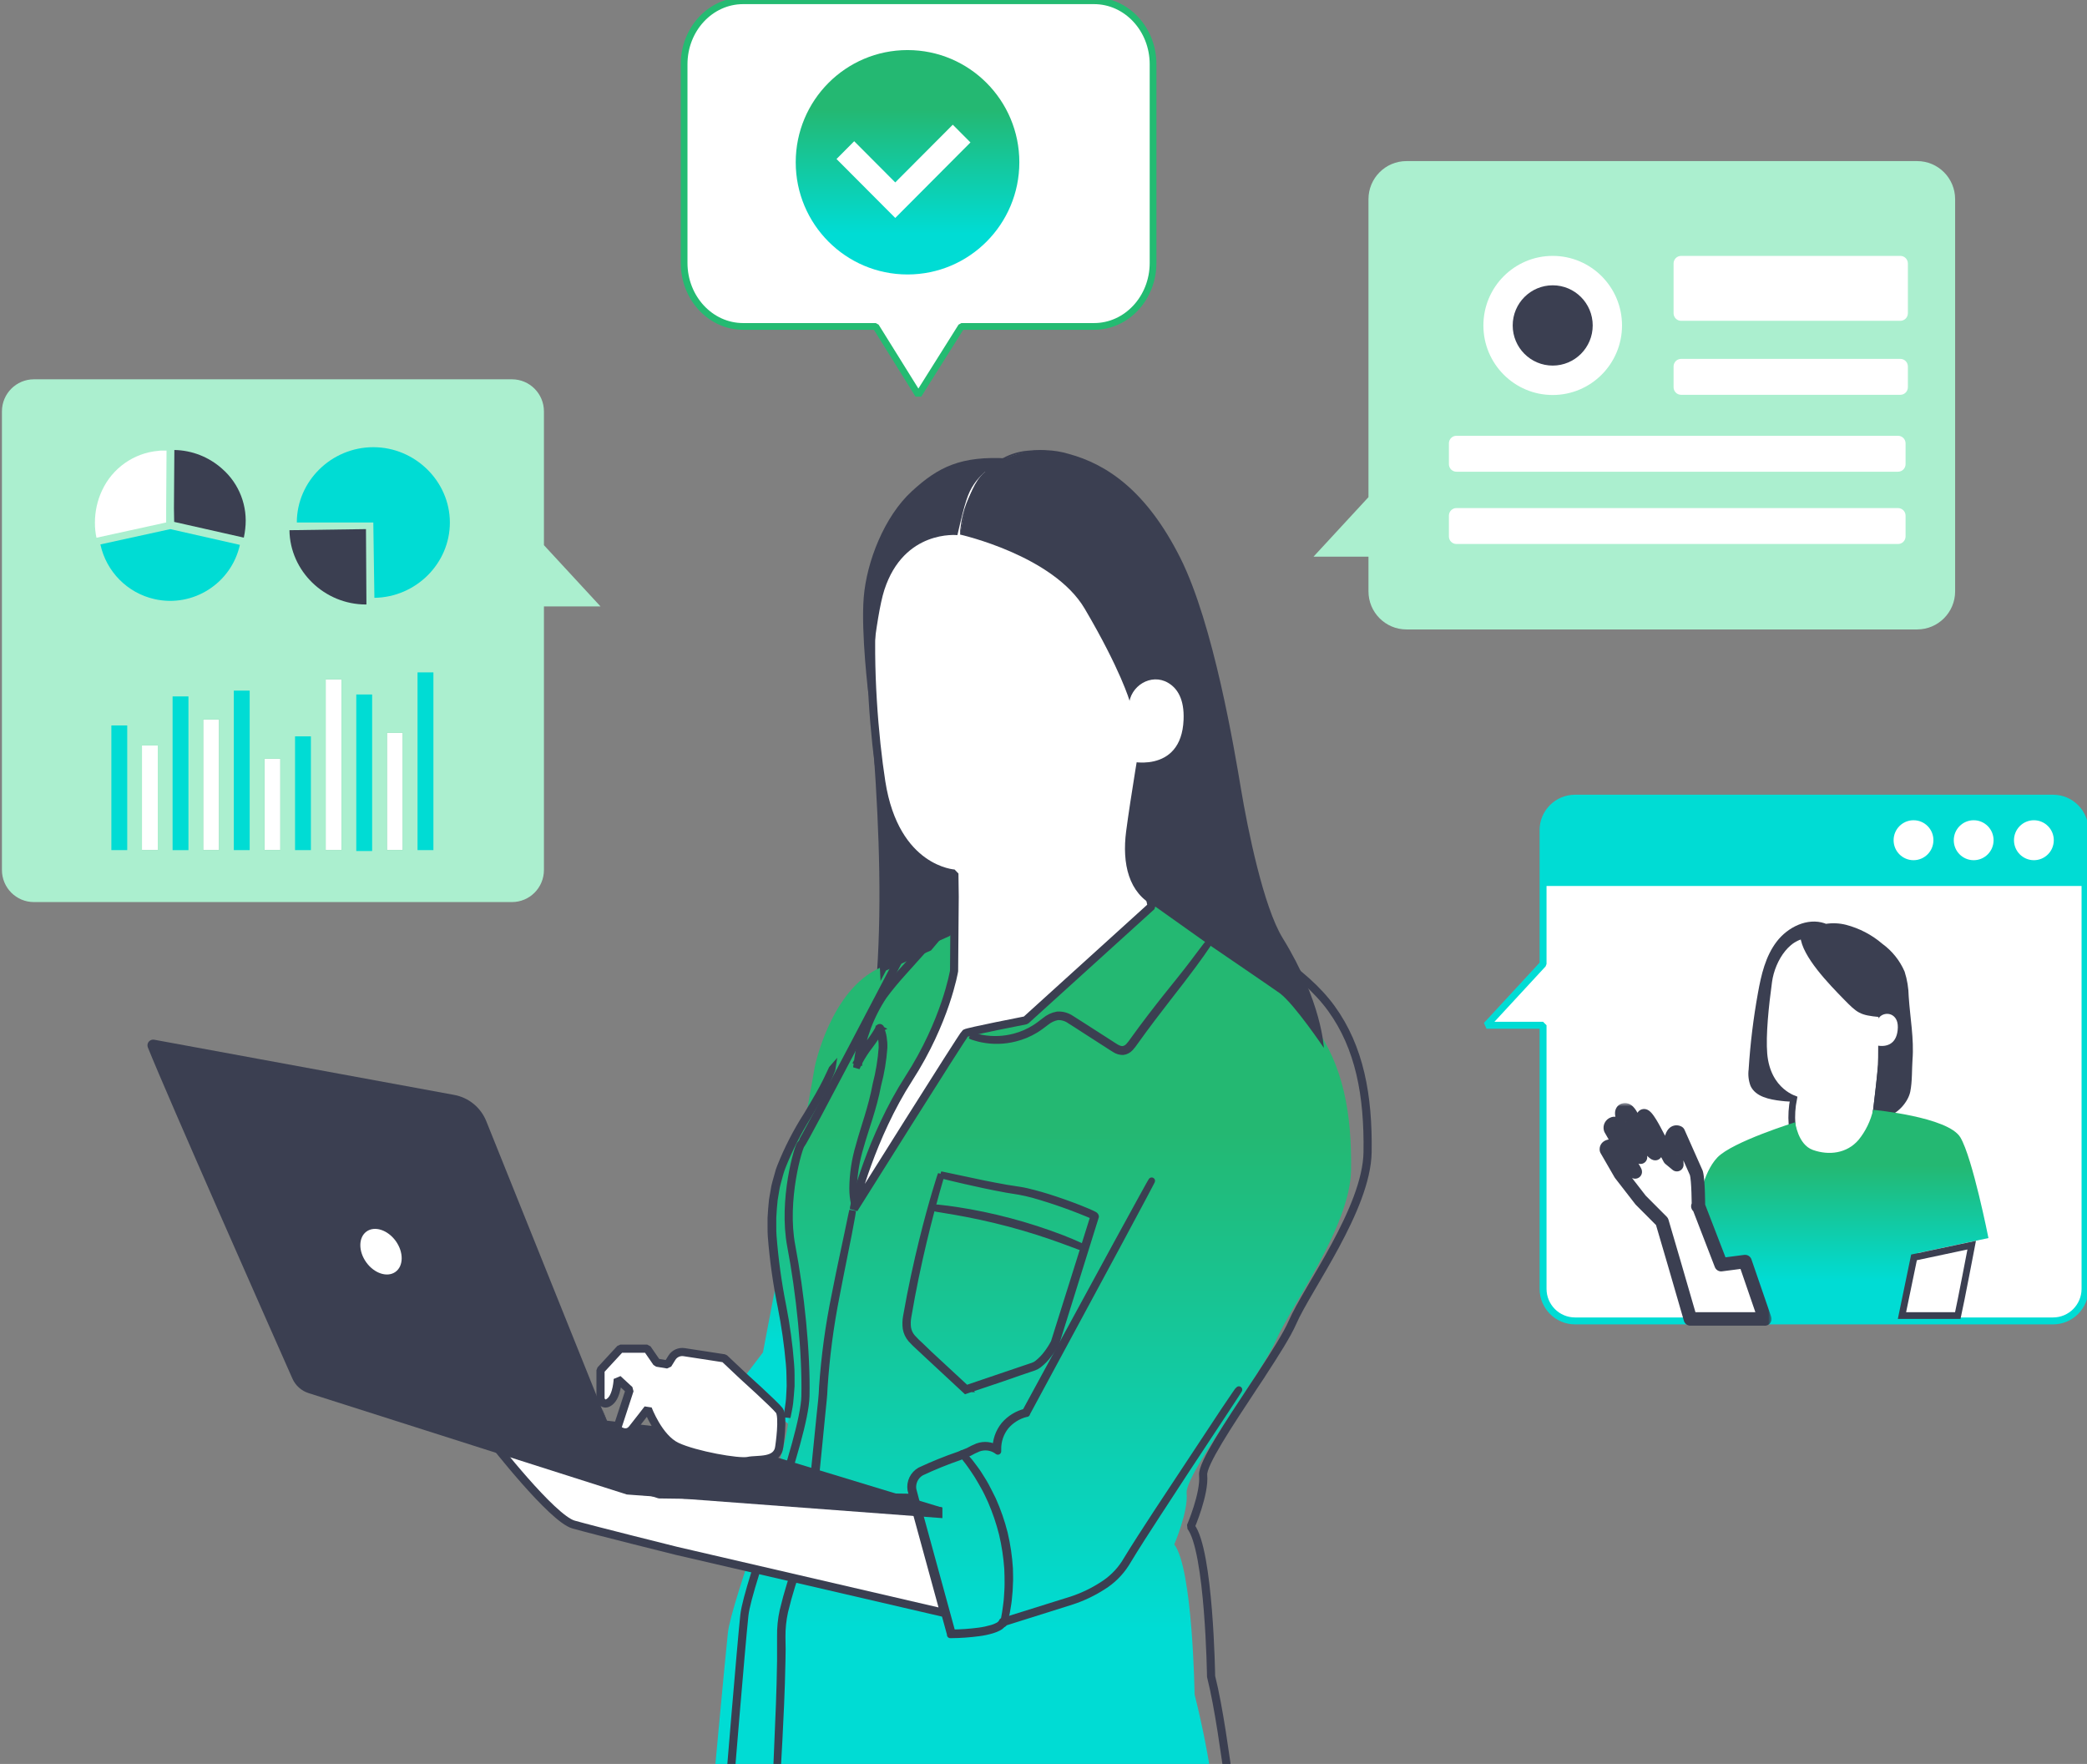
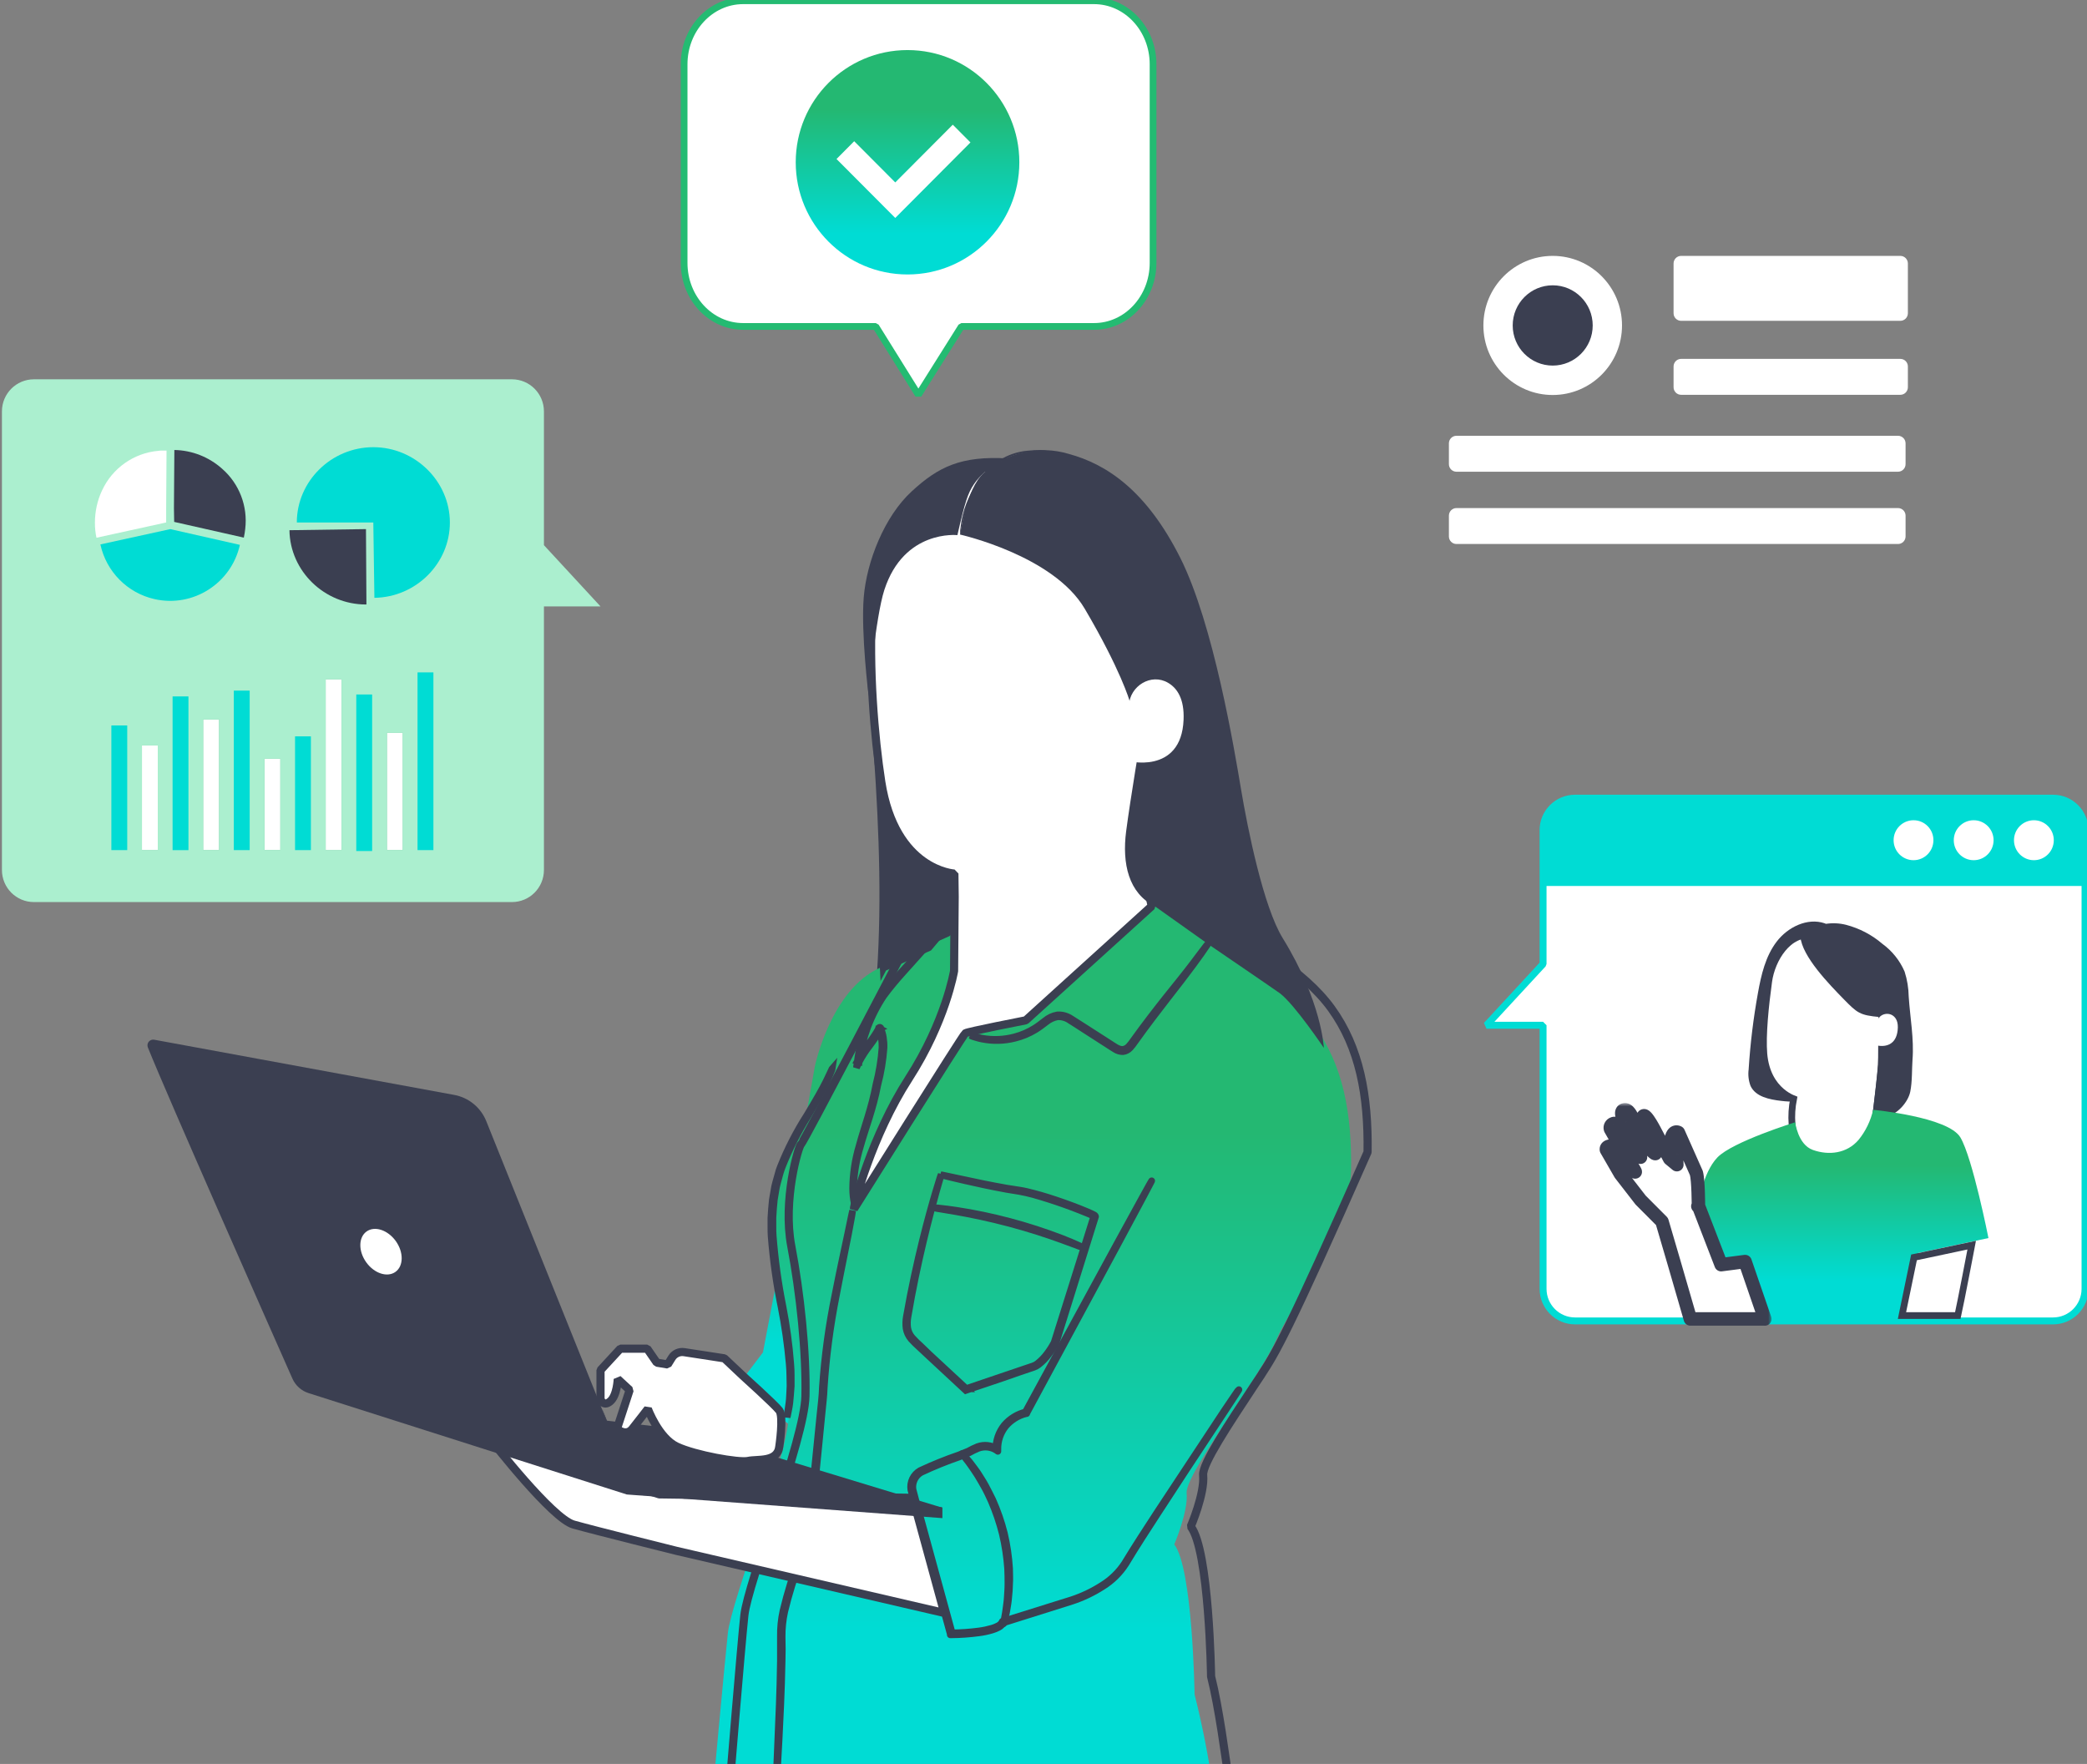
<svg xmlns="http://www.w3.org/2000/svg" width="310" height="262" viewBox="0 0 310 262" fill="none">
  <rect x="0" y="0" width="310" height="262" fill="#808080" stroke="none" />
  <g clip-path="url(#clip0_2001_28863)">
-     <path d="M195.108 82.682L203.271 73.843V29.586C203.271 26.461 205.796 23.927 208.91 23.927H284.773C287.887 23.927 290.412 26.461 290.412 29.586V87.834C290.412 90.958 287.887 93.492 284.773 93.492H208.91C205.796 93.492 203.271 90.958 203.271 87.834V82.682H195.108Z" fill="#ABEFCF" />
    <path d="M153.079 164.982C152.445 167.667 151.66 170.471 149.713 172.43C147.373 174.761 143.906 175.403 140.64 175.78C137.571 176.14 134.491 176.365 131.41 176.461C129.901 176.506 128.252 176.472 127.096 175.504C125.166 173.883 125.755 170.831 126.423 168.393C132.589 145.873 130.698 122.019 128.751 98.745L158.488 109.442C159.346 128.122 157.523 146.825 153.079 164.982Z" fill="#3B3F51" />
    <path d="M117.372 211.728L132.24 173.877L130.697 143.757C123.409 147.005 121.047 158.344 121.047 158.344L115.683 188.493L113.327 200.879L109.803 205.512L117.372 211.728Z" fill="url(#paint0_linear_2001_28863)" />
    <path d="M137.918 171.614C138.261 171.085 138.693 170.398 139.254 169.565C140.387 167.842 142.009 165.488 143.894 162.972C145.779 160.455 147.603 158.259 148.944 156.694C149.594 155.946 150.139 155.326 150.548 154.848C150.756 154.634 150.941 154.403 151.109 154.155C150.874 154.341 150.655 154.549 150.459 154.775C150.043 155.186 149.471 155.794 148.775 156.559C147.384 158.091 145.538 160.269 143.636 162.792C141.734 165.314 140.174 167.695 139.052 169.452C138.508 170.33 138.076 171.051 137.795 171.552C137.632 171.805 137.492 172.07 137.38 172.351C137.582 172.121 137.761 171.873 137.918 171.614Z" fill="#3B3F51" />
    <path d="M180.2 265.744L105.869 266.307C105.869 266.307 107.597 247.464 108.113 242.588C108.629 237.712 117.04 216.487 117.186 210.035C117.331 203.583 116.4 194.62 115.087 187.769C113.774 180.917 116.159 172.877 116.529 172.613C116.899 172.348 131.611 144.153 131.611 144.153L138.293 141.169L142.675 135.967L174.157 132.673L180.329 140.584C183.482 142.689 191.096 146.641 195.299 152.44C199.501 158.239 200.814 165.378 200.685 173.789C200.556 182.201 191.758 193.95 189.525 199.091C188.768 200.836 186.967 203.69 184.93 206.804V206.821C184.93 206.821 184.487 207.491 183.746 208.6C180.06 214.196 176.11 220.107 176.261 221.757C176.519 224.521 174.421 229.397 174.421 229.397C177.176 232.955 177.44 251.669 177.44 251.669C178.607 256.308 179.527 261.009 180.2 265.744Z" fill="url(#paint1_linear_2001_28863)" />
-     <path d="M182.653 265.337L108.322 265.9C108.322 265.9 110.05 244.804 110.566 239.928C111.082 235.053 119.493 213.828 119.639 207.376C119.785 200.924 118.853 191.961 117.54 185.109C116.227 178.257 118.612 170.218 118.982 169.953C119.353 169.688 134.064 141.493 134.064 141.493L140.746 138.509L145.128 133.307L176.61 130.014L182.782 137.924C185.935 140.03 193.549 143.982 197.752 149.781C201.954 155.58 203.267 162.718 203.138 171.13C203.009 179.541 194.211 191.291 191.978 196.431C191.221 198.176 189.42 201.031 187.383 204.144V204.161C187.383 204.161 186.94 204.831 186.199 205.94C182.513 211.536 178.563 217.448 178.714 219.097C178.972 221.862 176.874 226.737 176.874 226.737C179.629 230.295 179.893 249.01 179.893 249.01C181.06 253.649 181.98 260.602 182.653 265.337V265.337Z" stroke="#3B3F51" stroke-width="1.21" stroke-linejoin="bevel" />
+     <path d="M182.653 265.337L108.322 265.9C108.322 265.9 110.05 244.804 110.566 239.928C111.082 235.053 119.493 213.828 119.639 207.376C119.785 200.924 118.853 191.961 117.54 185.109C116.227 178.257 118.612 170.218 118.982 169.953C119.353 169.688 134.064 141.493 134.064 141.493L140.746 138.509L145.128 133.307L176.61 130.014L182.782 137.924C185.935 140.03 193.549 143.982 197.752 149.781C201.954 155.58 203.267 162.718 203.138 171.13C191.221 198.176 189.42 201.031 187.383 204.144V204.161C187.383 204.161 186.94 204.831 186.199 205.94C182.513 211.536 178.563 217.448 178.714 219.097C178.972 221.862 176.874 226.737 176.874 226.737C179.629 230.295 179.893 249.01 179.893 249.01C181.06 253.649 181.98 260.602 182.653 265.337V265.337Z" stroke="#3B3F51" stroke-width="1.21" stroke-linejoin="bevel" />
    <path d="M115.273 265.719C115.285 265.556 115.302 265.337 115.324 265.061C115.363 264.464 115.419 263.614 115.492 262.522C115.621 260.32 115.801 257.128 115.969 253.187C116.048 251.239 116.132 249.055 116.171 246.735C116.205 245.575 116.21 244.376 116.171 243.132C116.16 241.871 116.289 240.615 116.558 239.382C117.192 236.736 118.006 234.135 118.993 231.596C119.51 230.245 119.942 228.86 120.29 227.452C120.435 226.726 120.531 225.988 120.587 225.245L120.806 222.993L121.675 214.244C121.816 212.831 121.961 211.446 122.085 210.084C122.208 208.721 122.394 207.398 122.427 206.092C122.73 201.487 123.331 196.904 124.234 192.377C124.969 188.498 125.631 185.379 126.046 183.212C126.243 182.136 126.4 181.275 126.512 180.712C126.557 180.436 126.59 180.222 126.618 180.059C126.635 179.986 126.641 179.907 126.646 179.834C126.624 179.907 126.602 179.98 126.59 180.053L126.45 180.701C126.332 181.286 126.158 182.119 125.934 183.184C125.485 185.345 124.789 188.464 124.032 192.338C123.1 196.853 122.478 201.43 122.163 206.03C122.124 207.331 121.956 208.671 121.816 210.016C121.675 211.362 121.541 212.764 121.395 214.177C121.114 217.003 120.823 219.925 120.52 222.92L120.301 225.172C120.25 225.904 120.155 226.625 120.015 227.345C119.667 228.736 119.235 230.11 118.73 231.455C117.742 234.006 116.934 236.618 116.3 239.281C116.025 240.536 115.902 241.814 115.924 243.098V246.684C115.896 249.004 115.823 251.166 115.756 253.136C115.593 257.066 115.464 260.253 115.369 262.471C115.324 263.563 115.262 264.413 115.262 265.01V265.674C115.257 265.748 115.257 265.826 115.262 265.9C115.268 265.838 115.273 265.781 115.273 265.719Z" fill="#3B3F51" stroke="#3B3F51" />
    <path d="M123.556 158.822C123.506 158.923 123.45 159.041 123.383 159.194C123.237 159.526 123.007 159.999 122.709 160.612C122.103 161.84 121.121 163.551 119.859 165.64C118.31 168.055 116.992 170.611 115.931 173.28C115.864 173.454 115.791 173.646 115.724 173.843L115.556 174.44C115.443 174.839 115.331 175.245 115.213 175.656C115.095 176.067 115.006 176.489 114.95 176.917C114.877 177.345 114.804 177.778 114.725 178.212C114.624 179.09 114.568 179.991 114.512 180.897C114.512 181.359 114.512 181.809 114.512 182.277C114.512 182.744 114.512 183.205 114.551 183.673C114.826 187.175 115.314 190.66 116.021 194.105C116.577 196.909 116.981 199.741 117.233 202.59C117.351 203.806 117.317 204.909 117.351 205.878C117.289 206.846 117.289 207.707 117.194 208.36C117.098 209.013 117.026 209.537 116.975 209.914C116.941 210.077 116.925 210.213 116.925 210.32C116.919 210.365 116.919 210.415 116.925 210.46C116.941 210.415 116.958 210.37 116.964 210.325L117.042 209.925C117.11 209.548 117.233 209.053 117.317 208.372C117.401 207.69 117.446 206.852 117.525 205.883C117.508 204.909 117.564 203.794 117.452 202.578C117.233 199.718 116.846 196.87 116.296 194.055C115.606 190.598 115.123 187.107 114.849 183.594C114.809 183.132 114.809 182.676 114.809 182.215V180.847C114.86 179.946 114.916 179.056 115.017 178.189C115.09 177.756 115.163 177.328 115.23 176.906C115.286 176.483 115.376 176.067 115.494 175.661C115.6 175.256 115.713 174.851 115.819 174.456L115.988 173.893L116.19 173.33C117.239 170.673 118.529 168.117 120.05 165.702C121.295 163.613 122.266 161.879 122.827 160.635C123.113 160.015 123.326 159.526 123.45 159.188L123.601 158.805C123.618 158.76 123.635 158.715 123.641 158.67C123.601 158.715 123.573 158.766 123.556 158.822Z" fill="#3B3F51" stroke="#3B3F51" />
    <path d="M141.688 135.638L141.441 135.948C141.228 136.229 140.897 136.623 140.465 137.135C139.601 138.149 138.293 139.579 136.655 141.347C135.836 142.236 134.932 143.205 133.984 144.269C133.036 145.333 132.02 146.476 131.061 147.782C129.08 150.732 127.807 154.11 127.352 157.64L127.212 158.597L127.627 157.719C128.07 156.88 128.592 156.075 129.176 155.326C129.479 154.909 129.782 154.498 130.068 154.076C130.214 153.868 130.348 153.654 130.483 153.434L130.674 153.102L130.764 152.928L130.775 152.866V152.826C130.775 152.826 130.573 152.719 130.668 152.77C130.449 152.866 130.607 152.826 130.562 152.826V152.871L130.59 152.956L130.657 153.125C130.702 153.237 130.741 153.35 130.764 153.468C130.837 153.699 130.887 153.935 130.921 154.178C130.999 154.65 131.027 155.135 131.016 155.613C130.887 157.46 130.584 159.295 130.118 161.086C129.479 164.559 128.306 167.583 127.616 170.189C126.999 172.233 126.679 174.355 126.657 176.495C126.657 177.277 126.735 178.054 126.909 178.82C126.92 178.769 126.92 178.713 126.909 178.662C126.898 178.55 126.859 178.398 126.859 178.218C126.797 177.643 126.774 177.069 126.78 176.495C126.842 174.372 127.19 172.272 127.818 170.246C128.531 167.661 129.731 164.655 130.388 161.142C130.87 159.335 131.179 157.482 131.308 155.619C131.325 155.123 131.291 154.622 131.213 154.132C131.179 153.879 131.123 153.631 131.05 153.389C131.022 153.265 130.982 153.147 130.932 153.029L130.865 152.849L130.831 152.759V152.68C130.809 152.635 130.758 152.601 130.708 152.59C130.651 152.579 130.595 152.601 130.556 152.646L130.522 152.697V152.736L130.483 152.821L130.393 152.984L130.208 153.305C130.085 153.519 129.944 153.727 129.804 153.935C129.524 154.352 129.221 154.763 128.918 155.174C128.323 155.94 127.796 156.762 127.341 157.623L127.616 157.702C128.065 154.217 129.305 150.884 131.246 147.956C132.194 146.661 133.182 145.502 134.136 144.443C135.09 143.385 135.97 142.405 136.773 141.504C138.394 139.72 139.679 138.267 140.526 137.226C140.947 136.708 141.267 136.297 141.463 136.004L141.688 135.677L141.761 135.559C141.761 135.559 141.721 135.587 141.688 135.638Z" fill="#3B3F51" stroke="#3B3F51" />
    <path d="M143.063 216.141L143.54 216.766C143.753 217.031 144.011 217.369 144.281 217.763C144.55 218.157 144.87 218.613 145.195 219.125C145.521 219.638 145.835 220.223 146.194 220.843C146.553 221.462 146.862 222.16 147.204 222.886C147.9 224.485 148.461 226.14 148.887 227.829C149.286 229.524 149.549 231.252 149.673 232.992C149.718 233.797 149.712 234.552 149.718 235.272C149.723 235.993 149.65 236.646 149.622 237.26C149.594 237.873 149.488 238.408 149.437 238.892C149.387 239.377 149.291 239.81 149.241 240.12C149.19 240.429 149.145 240.683 149.106 240.897C149.084 240.987 149.072 241.082 149.078 241.172C149.117 241.088 149.145 240.998 149.162 240.908L149.353 240.142C149.46 239.742 149.538 239.331 149.6 238.92C149.673 238.442 149.785 237.896 149.824 237.282C149.903 236.618 149.948 235.948 149.959 235.278C150.021 234.557 149.959 233.786 149.959 232.975C149.852 231.219 149.594 229.473 149.19 227.756C148.758 226.05 148.18 224.384 147.462 222.774C147.109 222.042 146.755 221.36 146.419 220.724C146.082 220.088 145.7 219.525 145.381 219.007C145.061 218.489 144.707 218.056 144.421 217.662C144.18 217.324 143.922 217.003 143.641 216.693L143.119 216.102C143.063 216.029 142.996 215.967 142.923 215.911C142.962 215.995 143.007 216.068 143.063 216.141Z" fill="#3B3F51" stroke="#3B3F51" stroke-linejoin="round" />
    <path d="M159.942 184.856C159.425 184.614 158.657 184.298 157.697 183.921C155.172 182.953 152.597 182.12 149.982 181.427C147.396 180.74 144.776 180.188 142.127 179.783C141.106 179.631 140.27 179.524 139.709 179.468C139.412 179.423 139.114 179.4 138.811 179.412C139.103 179.49 139.395 179.547 139.692 179.58L142.094 179.986C144.13 180.341 146.919 180.909 149.949 181.714C152.979 182.519 155.672 183.414 157.607 184.118L159.891 184.957C160.166 185.081 160.447 185.177 160.738 185.244C160.486 185.092 160.216 184.963 159.942 184.856Z" fill="#3B3F51" stroke="#3B3F51" />
    <path d="M134.984 160.207C140.494 151.667 141.717 144.213 141.717 144.213L141.807 133.189L141.762 129.755C141.762 129.755 132.959 129.299 130.905 116.141C129.884 109.599 128.998 99.026 129.57 90.243C130.081 82.361 138.25 68.444 146.077 69.294L167.588 79.794C169.967 80.053 171.752 82.097 171.701 84.495L170.181 130.549H170.22L171.067 134.596L152.366 151.548C152.366 151.548 143.726 153.237 143.389 153.474C143.053 153.71 126.837 179.569 126.837 179.569C126.837 178.967 129.475 168.748 134.984 160.207Z" fill="white" stroke="#3B3F51" stroke-width="1.21" stroke-linejoin="bevel" />
    <path d="M196.641 155.647C196.641 155.647 192.337 149.246 190.143 147.557C189.672 147.197 179.393 140.187 179.393 140.187L171.538 134.608C167.627 132.677 166.657 128.257 167.274 123.489C167.891 118.72 169.518 109.081 169.518 109.081L167.785 104.099C167.785 104.099 166.483 99.522 161.125 90.418C156.462 82.491 142.609 79.4 142.609 79.4C142.609 79.4 143.496 72.621 146.088 70.296C149.51 67.183 154.308 66.091 158.734 67.414C164.474 68.968 170.326 72.954 175.297 82.817C180.268 92.681 183.371 111.452 184.353 117.301C185.335 123.151 187.669 134.698 190.525 139.331C196.366 148.807 196.641 155.647 196.641 155.647Z" fill="#3B3F51" />
    <path d="M144.668 71.918C146.475 69.221 149.763 68.095 149.763 68.095C142.721 67.662 139.355 69.362 135.427 72.982C131.365 76.709 128.722 83.42 128.296 88.746C127.87 94.072 129.025 103.384 129.025 103.384C129.025 103.384 130.041 91.679 131.36 87.62C134.288 78.612 142.211 79.484 142.211 79.484C143.372 74.429 143.765 73.286 144.668 71.918Z" fill="#3B3F51" />
    <path d="M167.29 112.876C167.29 113.107 175.47 115.156 175.807 106.914C175.936 103.829 174.875 102.218 173.495 101.413C170.981 99.944 167.823 101.881 167.682 104.791C167.508 108.203 167.29 112.713 167.29 112.876Z" fill="white" />
    <path d="M154.644 66.851C153.926 66.84 153.202 66.879 152.49 66.958C150.088 67.205 147.878 68.371 146.318 70.218C144.724 72.002 143.585 74.153 143.007 76.478C142.834 77.176 142.716 77.891 142.643 78.606C142.609 78.871 142.598 79.135 142.615 79.4C142.676 79.4 142.733 78.274 143.209 76.529C143.832 74.26 144.971 72.165 146.537 70.409C147.378 69.441 148.399 68.641 149.544 68.061C150.492 67.605 151.502 67.301 152.54 67.16C154.33 66.896 155.452 66.958 155.452 66.896C155.183 66.851 154.913 66.84 154.644 66.851Z" fill="#3B3F51" />
    <path d="M97.93 221.963L135.578 222.475L140.258 239.574L100.506 230.357C100.506 230.357 88.392 227.345 85.194 226.445C81.996 225.544 73.075 214.059 73.075 214.059L97.93 221.963Z" fill="white" stroke="#3B3F51" stroke-width="1.21" stroke-linejoin="bevel" />
    <path d="M21.916 155.124C21.995 154.662 22.438 154.352 22.898 154.431L67.459 162.628C69.613 163.022 71.414 164.498 72.233 166.536L90.109 211.013L102.083 212.42L139.983 223.945V225.493L93.1 221.98L45.846 206.925C44.769 206.587 43.893 205.799 43.433 204.763C39.955 196.909 24.94 162.989 21.961 155.574C21.905 155.428 21.888 155.276 21.916 155.124Z" fill="#3B3F51" />
    <path d="M139.893 223.877L139.461 223.821L137.778 223.613L131.64 222.903L122.534 221.884L111.374 220.758C107.413 220.364 103.626 220.077 100.181 219.897C98.464 219.795 96.82 219.683 95.293 219.61C94.918 219.593 94.542 219.548 94.171 219.48C94.003 219.446 93.835 219.396 93.678 219.328C93.537 219.255 93.42 219.142 93.341 219.002C93.049 218.394 92.791 217.763 92.572 217.127L90.3 211.362C90.031 210.697 89.823 210.174 89.666 209.797L89.498 209.397C89.43 209.301 89.43 209.262 89.43 209.262C89.436 209.312 89.453 209.357 89.47 209.402L89.615 209.819C89.739 210.202 89.93 210.731 90.177 211.401C90.676 212.792 91.445 214.768 92.359 217.194C92.584 217.853 92.842 218.495 93.133 219.12C93.229 219.3 93.38 219.441 93.56 219.531C93.739 219.615 93.924 219.677 94.121 219.711C94.491 219.784 94.867 219.835 95.243 219.857L100.13 220.161C103.569 220.358 107.345 220.657 111.307 221.051L122.466 222.177L131.573 223.14L137.716 223.759L139.4 223.911L139.832 223.945H139.983L139.893 223.877Z" fill="#3B3F51" />
    <path d="M111.122 216.997C109.764 217.301 103.233 216.136 100.528 214.858C97.824 213.58 96.231 209.267 96.231 209.267C96.231 209.267 94.884 211.018 93.925 212.223C92.965 213.428 91.647 212.223 91.647 212.223L93.526 206.469L91.759 204.837C91.759 204.837 91.675 207.269 90.637 208.147C89.599 209.025 89.2 207.826 89.2 207.826V203.514L92.146 200.321H96.13L97.56 202.399L99.182 202.669L99.793 201.684C100.175 201.059 100.893 200.727 101.617 200.839L107.592 201.757L110.302 204.313C110.302 204.313 115.077 208.62 115.756 209.504C116.435 210.388 115.756 214.858 115.756 214.858C115.498 217.251 112.479 216.693 111.122 216.997Z" fill="white" stroke="#3B3F51" stroke-width="1.21" stroke-linejoin="bevel" />
    <path d="M54.408 187.504C53.217 185.851 53.23 183.801 54.438 182.924C55.646 182.048 57.59 182.678 58.782 184.33C59.973 185.983 59.959 188.034 58.751 188.91C57.544 189.786 55.599 189.157 54.408 187.504Z" fill="white" />
    <path d="M139.893 174.536L140.208 174.62L141.442 174.924C142.525 175.183 144.113 175.555 146.144 175.988C147.154 176.202 148.282 176.433 149.51 176.653C150.127 176.765 150.784 176.85 151.44 176.968C152.097 177.086 152.781 177.244 153.477 177.43C156.58 178.308 159.626 179.395 162.589 180.673L162.482 180.633L156.585 199.392C156.277 199.983 155.918 200.552 155.514 201.081C155.104 201.627 154.627 202.117 154.089 202.539C153.909 202.68 153.702 202.793 153.488 202.872L152.793 203.108L151.412 203.575L148.686 204.499L143.428 206.283H143.568L138.059 201.177L136.751 199.916C136.319 199.533 135.91 199.133 135.523 198.705C135.158 198.294 134.917 197.788 134.827 197.247C134.754 196.712 134.771 196.166 134.861 195.631C135.584 191.336 136.409 187.552 137.155 184.416C137.902 181.281 138.581 178.786 139.052 177.097L139.613 175.149C139.669 174.936 139.714 174.755 139.753 174.643C139.792 174.53 139.792 174.468 139.792 174.468C139.764 174.525 139.742 174.581 139.725 174.637L139.562 175.133L138.968 177.075C138.468 178.764 137.761 181.258 136.993 184.394C136.224 187.53 135.377 191.308 134.625 195.62C134.53 196.178 134.518 196.746 134.591 197.309C134.687 197.895 134.945 198.446 135.332 198.897C135.73 199.33 136.145 199.747 136.589 200.135L137.89 201.352L143.395 206.469L143.456 206.525L143.535 206.497L148.798 204.724L151.502 203.784L152.882 203.316L153.578 203.08C153.825 202.99 154.055 202.866 154.263 202.708C154.824 202.275 155.323 201.763 155.744 201.194C156.17 200.653 156.546 200.079 156.866 199.477L162.724 180.706V180.673C162.712 180.622 162.69 180.577 162.651 180.543L162.611 180.509L162.533 180.459L162.376 180.374L162.073 180.228L161.472 179.963C161.068 179.789 160.67 179.631 160.272 179.473C159.475 179.164 158.695 178.871 157.926 178.601C156.395 178.066 154.925 177.593 153.522 177.233C152.821 177.047 152.131 176.878 151.463 176.777C150.795 176.675 150.156 176.585 149.538 176.478C148.315 176.264 147.187 176.045 146.172 175.842C144.141 175.408 142.547 175.082 141.459 174.845L140.219 174.581L139.899 174.513H139.792C139.792 174.513 139.826 174.53 139.893 174.536Z" fill="#3B3F51" stroke="#3B3F51" />
    <path d="M183.849 206.587L183.428 207.195L181.823 209.566L175.932 218.489L171.78 224.778C170.293 227.064 168.683 229.513 167.067 232.176C166.203 233.51 165.052 234.631 163.7 235.464C162.303 236.365 160.794 237.085 159.212 237.609L148.95 240.818H148.888L148.86 240.88C148.731 241.144 148.512 241.353 148.248 241.482C147.968 241.634 147.67 241.752 147.367 241.843C146.728 242.028 146.077 242.169 145.42 242.254C144.063 242.434 142.694 242.529 141.325 242.535L141.459 242.642C140.41 238.808 139.316 234.805 138.194 230.723C137.605 228.573 137.021 226.45 136.449 224.35C136.174 223.309 135.854 222.25 135.613 221.242C135.456 220.218 135.944 219.204 136.842 218.692C138.71 217.814 140.618 217.042 142.57 216.372C143.047 216.187 143.518 215.995 143.978 215.776C144.405 215.528 144.854 215.314 145.308 215.128C146.2 214.79 147.199 214.897 148.001 215.41L148.22 215.567V215.303C148.192 214.036 148.613 212.803 149.404 211.823C150.201 210.9 151.261 210.247 152.445 209.96H152.507V209.909L165.973 184.957C167.589 181.934 168.868 179.547 169.749 177.908C170.175 177.097 170.512 176.473 170.736 176.039L170.989 175.555C171.067 175.448 171.067 175.392 171.067 175.392C171.034 175.442 171 175.493 170.972 175.549L170.703 176.017C170.467 176.45 170.125 177.064 169.676 177.869L165.832 184.884C162.544 190.936 157.859 199.539 152.282 209.785L152.372 209.718C151.132 210.016 150.016 210.697 149.18 211.666C148.344 212.696 147.9 213.991 147.923 215.32L148.147 215.213C147.272 214.638 146.172 214.515 145.19 214.88C144.719 215.072 144.265 215.291 143.827 215.539C143.378 215.731 142.912 215.916 142.441 216.102C140.477 216.772 138.553 217.555 136.673 218.433C135.669 219.002 135.119 220.139 135.299 221.282C135.579 222.351 135.86 223.365 136.14 224.423C136.713 226.523 137.296 228.646 137.885 230.791L141.156 242.715V242.822H141.268C142.654 242.811 144.035 242.715 145.404 242.529C146.077 242.445 146.739 242.304 147.39 242.107C147.715 242.011 148.035 241.882 148.332 241.724C148.658 241.561 148.916 241.296 149.067 240.97L148.978 241.06L159.24 237.828C160.85 237.299 162.382 236.567 163.807 235.65C165.187 234.794 166.36 233.64 167.235 232.272C168.84 229.609 170.439 227.154 171.926 224.868C173.413 222.582 174.793 220.477 176.044 218.562L181.924 209.645L183.495 207.252C183.663 206.982 183.804 206.773 183.893 206.632C183.983 206.492 184.022 206.413 184.022 206.413C184.022 206.413 183.966 206.452 183.849 206.587Z" fill="#3B3F51" stroke="#3B3F51" stroke-linejoin="round" />
    <path d="M179.147 140.514L178.344 141.572C177.654 142.49 176.672 143.813 175.376 145.429C174.08 147.044 172.537 148.947 170.888 151.109C170.063 152.19 169.204 153.339 168.346 154.538C168.144 154.842 167.914 155.135 167.667 155.405C167.437 155.664 167.123 155.833 166.781 155.878C166.085 155.912 165.451 155.354 164.794 154.955L160.945 152.483C160.317 152.083 159.717 151.689 159.105 151.312C158.499 150.901 157.781 150.704 157.052 150.749C156.373 150.873 155.744 151.171 155.217 151.616C154.701 152.01 154.218 152.393 153.713 152.708C152.771 153.299 151.749 153.744 150.672 154.02C149.112 154.431 147.48 154.498 145.892 154.217C145.639 154.178 145.392 154.127 145.146 154.065C144.91 154.014 144.73 153.969 144.584 153.924C144.439 153.874 144.293 153.834 144.141 153.8C144.276 153.874 144.422 153.935 144.568 153.981C144.736 154.037 144.915 154.087 145.129 154.149C145.376 154.223 145.622 154.285 145.875 154.33C147.48 154.656 149.14 154.617 150.728 154.217C151.828 153.952 152.883 153.513 153.848 152.916C154.37 152.596 154.869 152.207 155.374 151.824C155.868 151.413 156.457 151.137 157.091 151.019C157.758 150.991 158.421 151.188 158.965 151.582C159.565 151.948 160.171 152.353 160.794 152.753L164.643 155.23C164.974 155.444 165.288 155.658 165.636 155.861C165.984 156.086 166.393 156.204 166.809 156.199C167.224 156.148 167.6 155.945 167.88 155.636C168.138 155.354 168.368 155.05 168.582 154.735C169.423 153.553 170.287 152.387 171.106 151.301C172.745 149.133 174.265 147.213 175.517 145.581C176.768 143.948 177.755 142.608 178.417 141.668C178.748 141.2 179.001 140.829 179.169 140.575C179.265 140.452 179.349 140.322 179.416 140.187C179.321 140.288 179.231 140.401 179.147 140.514Z" fill="#3B3F51" stroke="#3B3F51" />
    <path d="M216.339 64.728H281.929C282.549 64.728 283.051 65.233 283.051 65.854V68.94C283.051 69.561 282.549 70.066 281.929 70.066H216.339C215.719 70.066 215.217 69.561 215.217 68.94V65.854C215.217 65.233 215.719 64.728 216.339 64.728Z" fill="white" />
    <path d="M230.636 58.67C224.95 58.67 220.341 54.045 220.341 48.339C220.341 42.634 224.95 38.008 230.636 38.008C236.323 38.008 240.932 42.634 240.932 48.339C240.932 54.045 236.323 58.67 230.636 58.67Z" fill="white" />
    <path d="M230.637 54.301C227.355 54.301 224.695 51.632 224.695 48.339C224.695 45.046 227.355 42.377 230.637 42.377C233.918 42.377 236.579 45.046 236.579 48.339C236.579 51.632 233.918 54.301 230.637 54.301Z" fill="#3B3F51" />
    <path d="M249.712 38.008H282.272C282.891 38.008 283.394 38.512 283.394 39.134V46.526C283.394 47.148 282.891 47.652 282.272 47.652H249.712C249.093 47.652 248.59 47.148 248.59 46.526V39.134C248.59 38.512 249.093 38.008 249.712 38.008Z" fill="white" />
    <path d="M249.712 53.305H282.272C282.891 53.305 283.394 53.809 283.394 54.431V57.516C283.394 58.138 282.891 58.642 282.272 58.642H249.712C249.093 58.642 248.59 58.138 248.59 57.516V54.431C248.59 53.809 249.093 53.305 249.712 53.305Z" fill="white" />
    <path d="M216.339 75.465H281.929C282.549 75.465 283.051 75.969 283.051 76.591V79.676C283.051 80.298 282.549 80.802 281.929 80.802H216.339C215.719 80.802 215.217 80.298 215.217 79.676V76.591C215.217 75.969 215.719 75.465 216.339 75.465Z" fill="white" />
    <path d="M229.205 123.32V143.188L220.8 152.286H229.205V191.431C229.205 194.066 231.332 196.2 233.957 196.2H304.956C307.582 196.2 309.708 194.066 309.708 191.431V123.325C309.708 120.69 307.582 118.557 304.956 118.557H233.952C231.326 118.557 229.199 120.69 229.199 123.325L229.205 123.32Z" fill="white" stroke="#00DCD4" stroke-width="1.03" stroke-linejoin="bevel" />
    <path d="M80.795 61.108V80.976L89.2 90.074H80.795V129.22C80.795 131.855 78.669 133.988 76.043 133.988H5.039C2.413 133.988 0.287 131.855 0.287 129.22V61.108C0.287 58.473 2.413 56.339 5.039 56.339H76.043C78.669 56.339 80.795 58.473 80.795 61.108Z" fill="#ABEFCF" />
    <path d="M233.952 118.545H304.956C307.582 118.545 309.708 120.679 309.708 123.314V131.596H229.199V123.314C229.199 120.679 231.326 118.545 233.952 118.545Z" fill="#00DCD4" />
    <path d="M305.068 124.8C305.068 126.439 303.744 127.767 302.111 127.767C300.479 127.767 299.154 126.439 299.154 124.8C299.154 123.162 300.479 121.833 302.111 121.833C303.744 121.833 305.068 123.162 305.068 124.8Z" fill="white" />
    <path d="M287.187 124.8C287.187 126.439 285.863 127.767 284.23 127.767C282.597 127.767 281.273 126.439 281.273 124.8C281.273 123.162 282.597 121.833 284.23 121.833H284.241C285.868 121.833 287.187 123.156 287.187 124.789V124.8Z" fill="white" />
    <path d="M296.124 124.801C296.124 126.439 294.8 127.768 293.167 127.768C291.534 127.768 290.21 126.439 290.21 124.801C290.21 123.162 291.534 121.833 293.167 121.833C294.8 121.833 296.124 123.162 296.124 124.801Z" fill="white" />
    <path d="M259.75 158.777C259.627 159.627 259.722 160.494 260.025 161.3C260.777 162.91 262.831 163.315 264.587 163.518C266.04 163.687 267.718 163.782 268.75 162.735C269.227 162.178 269.564 161.519 269.737 160.804C272.06 153.733 273.564 146.414 274.215 138.993L271.039 137.141C268.464 136.269 265.557 137.699 263.902 139.866C262.247 142.034 261.607 144.792 261.125 147.478C260.446 151.216 259.986 154.988 259.745 158.777H259.75Z" fill="#3B3F51" />
    <path d="M278.364 168.073L278.364 168.073C278.165 169.806 277.149 170.954 275.792 171.603C274.459 172.241 272.797 172.404 271.208 172.236C270.178 172.163 268.988 171.872 268.015 171.067C267.024 170.249 266.321 168.951 266.186 166.994C266.088 165.727 266.166 164.45 266.416 163.205C266.336 163.174 266.248 163.137 266.153 163.093C265.732 162.901 265.171 162.585 264.595 162.088C263.433 161.084 262.243 159.366 262.001 156.523L262.001 156.522C261.772 153.763 262.229 149.348 262.717 145.8C262.944 144.107 263.689 142.266 264.806 140.909C265.923 139.553 267.483 138.609 269.31 138.941L269.346 138.947L269.379 138.958L279.133 142.213C280.335 142.45 281.167 143.572 281.041 144.799L280.995 145.247H280.984L278.364 168.073Z" fill="white" stroke="#3B3F51" />
    <path d="M267.73 138.999C267.831 138.695 268.044 138.442 268.33 138.29C270.086 137.197 272.207 136.86 274.21 137.366C276.196 137.884 278.042 138.847 279.602 140.187C281.05 141.24 282.194 142.664 282.907 144.314C283.294 145.518 283.496 146.774 283.518 148.035C283.72 151.148 284.326 154.307 284.08 157.42C283.984 158.631 284.057 160.691 283.743 162.172C283.412 163.754 281.74 165.601 280.135 165.843H278.098C278.098 165.843 278.974 159.453 278.974 157.054C278.985 155.534 279.002 151.717 279.035 150.518C278.867 150.394 278.345 150.456 278.188 150.355C277.47 149.927 277.117 148.818 276.404 148.379C275.714 147.979 275.046 147.54 274.407 147.072C273.705 146.509 273.043 145.901 272.42 145.26L269.75 142.58C269.16 142.05 268.65 141.437 268.229 140.767C267.842 140.074 267.494 139.731 267.735 139.005L267.73 138.999ZM279.097 150.54C279.17 150.687 279.097 151.075 279.097 150.54V150.54Z" fill="#3B3F51" />
    <path d="M278.373 155.135C278.373 155.225 281.509 156.25 281.874 153.035C282.009 151.83 281.655 151.171 281.122 150.822C280.926 150.698 280.701 150.62 280.466 150.597C279.607 150.507 278.838 151.126 278.749 151.988C278.586 153.316 278.378 155.05 278.373 155.14V155.135Z" fill="white" />
    <path d="M267.426 139.095C267.639 142.056 271.786 146.279 273.839 148.384C275.893 150.484 276.241 150.788 279.186 151.064L280.92 148.108C279.607 145.997 277.901 144.167 275.887 142.72C273.531 141.043 270.181 139.866 267.432 139.095H267.426Z" fill="#3B3F51" />
    <path d="M251.671 188.459L259.212 187.383L260.003 195.913L285.611 195.761L284.943 186.105L295.362 183.893C295.362 183.893 293.011 172.013 291.194 168.945C289.376 165.877 278.233 164.846 278.233 164.846C277.862 166.485 277.122 168.011 276.067 169.311C274.328 171.338 271.651 171.648 269.278 170.803C267.045 170.004 266.658 166.693 266.658 166.693C266.658 166.693 257.327 169.587 255.1 171.918C252.872 174.249 252.289 178.888 252.289 178.888L251.671 188.447V188.459Z" fill="url(#paint2_linear_2001_28863)" />
    <mask id="path-43-outside-1_2001_28863" maskUnits="userSpaceOnUse" x="237.146" y="163.837" width="26" height="34" fill="black">
      <rect fill="white" x="237.146" y="163.837" width="26" height="34" />
      <path fill-rule="evenodd" clip-rule="evenodd" d="M246.871 181.435L243.698 178.252L240.69 174.373L238.614 170.775C238.614 170.775 238.508 170.347 239.097 170.24C239.686 170.133 240.797 172.104 240.797 172.104L241.829 173.421C241.829 173.421 242.895 174.204 242.901 174.057C242.907 173.911 241.672 171.985 241.672 171.985L239.215 167.695C239.114 167.369 239.293 167.02 239.613 166.907C239.927 166.772 240.404 166.997 240.842 167.566C241.078 167.873 241.341 168.345 241.575 168.765C241.774 169.123 241.953 169.443 242.076 169.593C242.346 169.919 243.681 171.884 243.681 171.884L241.369 166.704C241.369 166.704 240.444 165.173 241.167 164.88C241.722 164.656 242.121 165.356 242.426 165.891C242.52 166.055 242.605 166.203 242.682 166.305C242.799 166.457 243.072 166.987 243.409 167.643C244.032 168.851 244.873 170.484 245.353 170.955C246.094 171.681 245.886 171.18 245.886 171.18L244.478 168.382C243.861 167.149 243.737 166.22 244.107 165.77C244.478 165.32 245.92 168.18 245.92 168.18L248.007 172.109L249.079 172.993L249 171.422C249 171.422 247.956 170.189 248.282 168.99C248.607 167.791 249.303 168.219 249.303 168.219L251.974 174.232C252.282 175.307 252.282 179.119 252.282 179.119L252.193 179.163L252.288 179.124L255.654 187.845L259.211 187.384L262.144 195.907H262.146V195.913L262.144 195.907H251.087C249.977 192.002 247.168 182.447 246.871 181.435Z" />
    </mask>
    <path fill-rule="evenodd" clip-rule="evenodd" d="M246.871 181.435L243.698 178.252L240.69 174.373L238.614 170.775C238.614 170.775 238.508 170.347 239.097 170.24C239.686 170.133 240.797 172.104 240.797 172.104L241.829 173.421C241.829 173.421 242.895 174.204 242.901 174.057C242.907 173.911 241.672 171.985 241.672 171.985L239.215 167.695C239.114 167.369 239.293 167.02 239.613 166.907C239.927 166.772 240.404 166.997 240.842 167.566C241.078 167.873 241.341 168.345 241.575 168.765C241.774 169.123 241.953 169.443 242.076 169.593C242.346 169.919 243.681 171.884 243.681 171.884L241.369 166.704C241.369 166.704 240.444 165.173 241.167 164.88C241.722 164.656 242.121 165.356 242.426 165.891C242.52 166.055 242.605 166.203 242.682 166.305C242.799 166.457 243.072 166.987 243.409 167.643C244.032 168.851 244.873 170.484 245.353 170.955C246.094 171.681 245.886 171.18 245.886 171.18L244.478 168.382C243.861 167.149 243.737 166.22 244.107 165.77C244.478 165.32 245.92 168.18 245.92 168.18L248.007 172.109L249.079 172.993L249 171.422C249 171.422 247.956 170.189 248.282 168.99C248.607 167.791 249.303 168.219 249.303 168.219L251.974 174.232C252.282 175.307 252.282 179.119 252.282 179.119L252.193 179.163L252.288 179.124L255.654 187.845L259.211 187.384L262.144 195.907H262.146V195.913L262.144 195.907H251.087C249.977 192.002 247.168 182.447 246.871 181.435Z" fill="white" />
    <path d="M246.871 181.435L247.579 180.73C247.697 180.848 247.783 180.993 247.83 181.153L246.871 181.435ZM243.698 178.252L242.99 178.958C242.96 178.928 242.933 178.897 242.908 178.864L243.698 178.252ZM240.69 174.373L239.9 174.985C239.872 174.949 239.847 174.912 239.824 174.872L240.69 174.373ZM238.614 170.775L237.748 171.275C237.702 171.194 237.667 171.107 237.644 171.017L238.614 170.775ZM239.097 170.24L239.276 171.224V171.224L239.097 170.24ZM240.797 172.104L240.01 172.72C239.979 172.681 239.951 172.639 239.926 172.595L240.797 172.104ZM241.829 173.421L241.238 174.227C241.164 174.173 241.099 174.11 241.042 174.038L241.829 173.421ZM242.901 174.057L241.902 174.019V174.019L242.901 174.057ZM241.672 171.985L240.83 172.525C240.822 172.511 240.813 172.497 240.805 172.483L241.672 171.985ZM239.215 167.695L238.347 168.192C238.311 168.129 238.281 168.061 238.259 167.991L239.215 167.695ZM239.613 166.907L240.008 167.826C239.988 167.835 239.967 167.843 239.945 167.85L239.613 166.907ZM240.842 167.566L240.049 168.176L240.842 167.566ZM241.575 168.765L240.702 169.252V169.252L241.575 168.765ZM242.076 169.593L241.305 170.229L241.305 170.229L242.076 169.593ZM243.681 171.884L244.594 171.477C244.805 171.95 244.62 172.506 244.168 172.758C243.715 173.01 243.145 172.875 242.854 172.446L243.681 171.884ZM241.369 166.704L242.225 166.187C242.247 166.223 242.266 166.259 242.283 166.297L241.369 166.704ZM241.167 164.88L240.792 163.953V163.953L241.167 164.88ZM242.426 165.891L243.295 165.395L243.295 165.395L242.426 165.891ZM242.682 166.305L241.888 166.912L241.888 166.912L242.682 166.305ZM243.409 167.643L242.52 168.1L243.409 167.643ZM245.353 170.955L246.053 170.241V170.241L245.353 170.955ZM245.886 171.18L246.779 170.731C246.79 170.753 246.801 170.775 246.81 170.798L245.886 171.18ZM244.478 168.382L243.584 168.832L243.584 168.83L244.478 168.382ZM244.107 165.77L243.335 165.135V165.135L244.107 165.77ZM245.92 168.18L245.037 168.649C245.033 168.642 245.03 168.636 245.027 168.63L245.92 168.18ZM248.007 172.109L247.371 172.881C247.269 172.797 247.185 172.694 247.124 172.578L248.007 172.109ZM249.079 172.993L250.077 172.943C250.097 173.339 249.881 173.709 249.527 173.887C249.173 174.065 248.748 174.017 248.442 173.765L249.079 172.993ZM249 171.422L249.763 170.776C249.905 170.944 249.988 171.153 249.999 171.373L249 171.422ZM248.282 168.99L249.247 169.252V169.252L248.282 168.99ZM249.303 168.219L249.827 167.367C249.999 167.473 250.135 167.628 250.217 167.813L249.303 168.219ZM251.974 174.232L252.888 173.826C252.906 173.868 252.922 173.912 252.935 173.956L251.974 174.232ZM252.282 179.119L253.282 179.119C253.282 179.498 253.067 179.845 252.727 180.014L252.282 179.119ZM252.193 179.163L252.571 180.089C252.073 180.292 251.503 180.065 251.281 179.575C251.06 179.085 251.266 178.507 251.748 178.268L252.193 179.163ZM252.288 179.124L251.909 178.199C252.158 178.097 252.437 178.1 252.684 178.206C252.93 178.313 253.124 178.514 253.22 178.764L252.288 179.124ZM255.654 187.845L255.783 188.837C255.326 188.896 254.887 188.635 254.721 188.205L255.654 187.845ZM259.211 187.384L259.083 186.392C259.553 186.331 260.002 186.609 260.157 187.058L259.211 187.384ZM262.146 195.907V194.907C262.698 194.907 263.146 195.355 263.146 195.907H262.146ZM262.146 195.913H263.146C263.146 196.402 262.793 196.819 262.311 196.899C261.829 196.98 261.359 196.7 261.2 196.238L262.146 195.913ZM251.087 195.907V196.907C250.64 196.907 250.247 196.611 250.125 196.181L251.087 195.907ZM246.162 182.141L242.99 178.958L244.406 177.546L247.579 180.73L246.162 182.141ZM242.908 178.864L239.9 174.985L241.481 173.76L244.488 177.639L242.908 178.864ZM239.824 174.872L237.748 171.275L239.481 170.275L241.557 173.873L239.824 174.872ZM238.614 170.775C237.644 171.017 237.644 171.016 237.644 171.015C237.644 171.015 237.644 171.015 237.644 171.014C237.643 171.013 237.643 171.012 237.643 171.011C237.642 171.01 237.642 171.008 237.642 171.006C237.641 171.002 237.64 170.998 237.639 170.994C237.637 170.986 237.635 170.977 237.633 170.968C237.629 170.949 237.625 170.927 237.622 170.903C237.615 170.855 237.609 170.795 237.607 170.725C237.605 170.589 237.621 170.396 237.703 170.184C237.899 169.684 238.346 169.36 238.918 169.256L239.276 171.224C239.248 171.229 239.299 171.225 239.377 171.166C239.46 171.103 239.527 171.012 239.566 170.911C239.602 170.82 239.608 170.74 239.607 170.688C239.606 170.66 239.604 170.634 239.6 170.61C239.598 170.598 239.596 170.585 239.594 170.573C239.592 170.566 239.591 170.56 239.59 170.553C239.589 170.55 239.588 170.547 239.587 170.543C239.587 170.542 239.586 170.54 239.586 170.538C239.586 170.537 239.586 170.537 239.585 170.536C239.585 170.535 239.585 170.535 239.585 170.535C239.585 170.534 239.585 170.533 238.614 170.775ZM238.918 169.256C239.287 169.189 239.597 169.3 239.789 169.396C239.986 169.496 240.153 169.628 240.283 169.746C240.544 169.982 240.784 170.281 240.974 170.541C241.171 170.808 241.343 171.075 241.464 171.271C241.526 171.37 241.576 171.453 241.61 171.513C241.628 171.542 241.642 171.566 241.651 171.583C241.656 171.592 241.66 171.598 241.663 171.603C241.664 171.606 241.666 171.608 241.666 171.609C241.667 171.61 241.667 171.611 241.667 171.611C241.668 171.612 241.668 171.612 241.668 171.612C241.668 171.612 241.668 171.612 241.668 171.612C241.668 171.612 241.668 171.613 240.797 172.104C239.926 172.595 239.926 172.595 239.926 172.595C239.926 172.595 239.926 172.595 239.926 172.595C239.926 172.595 239.926 172.595 239.926 172.595C239.926 172.595 239.926 172.595 239.926 172.595C239.926 172.595 239.925 172.594 239.925 172.593C239.923 172.59 239.921 172.586 239.917 172.58C239.911 172.568 239.9 172.55 239.886 172.526C239.858 172.478 239.816 172.408 239.764 172.324C239.659 172.154 239.517 171.935 239.361 171.723C239.2 171.503 239.053 171.33 238.939 171.227C238.882 171.175 238.866 171.171 238.89 171.183C238.908 171.192 239.055 171.264 239.276 171.224L238.918 169.256ZM241.584 171.487L242.617 172.804L241.042 174.038L240.01 172.72L241.584 171.487ZM241.829 173.421C242.421 172.615 242.421 172.615 242.421 172.615C242.421 172.615 242.421 172.615 242.421 172.615C242.421 172.615 242.421 172.615 242.421 172.615C242.421 172.615 242.421 172.615 242.421 172.615C242.422 172.615 242.422 172.616 242.423 172.616C242.425 172.618 242.427 172.619 242.431 172.622C242.438 172.627 242.448 172.635 242.462 172.644C242.489 172.664 242.528 172.692 242.575 172.726C242.671 172.794 242.795 172.88 242.916 172.961C243.045 173.047 243.143 173.106 243.195 173.134C243.206 173.139 243.206 173.139 243.196 173.135C243.192 173.133 243.154 173.116 243.095 173.102C243.064 173.094 243.011 173.082 242.942 173.078C242.877 173.073 242.758 173.072 242.614 173.112C242.461 173.156 242.263 173.255 242.107 173.455C241.953 173.654 241.908 173.867 241.902 174.019L243.9 174.096C243.894 174.257 243.846 174.477 243.688 174.681C243.528 174.887 243.324 174.99 243.162 175.036C242.891 175.113 242.664 175.055 242.612 175.042C242.458 175.004 242.326 174.936 242.267 174.905C242.118 174.827 241.948 174.719 241.81 174.627C241.664 174.531 241.522 174.431 241.417 174.356C241.364 174.319 241.32 174.287 241.289 174.264C241.273 174.253 241.261 174.244 241.252 174.238C241.248 174.235 241.244 174.232 241.242 174.23C241.241 174.229 241.24 174.229 241.239 174.228C241.239 174.228 241.238 174.228 241.238 174.228C241.238 174.227 241.238 174.227 241.238 174.227C241.238 174.227 241.238 174.227 241.238 174.227C241.238 174.227 241.238 174.227 241.829 173.421ZM241.902 174.019C241.896 174.169 241.928 174.281 241.934 174.302C241.944 174.342 241.955 174.369 241.958 174.377C241.965 174.393 241.966 174.394 241.955 174.372C241.934 174.331 241.898 174.263 241.843 174.168C241.737 173.981 241.59 173.738 241.437 173.491C241.286 173.246 241.134 173.004 241.02 172.823C240.963 172.733 240.915 172.658 240.882 172.606C240.866 172.58 240.853 172.56 240.844 172.546C240.839 172.539 240.836 172.534 240.834 172.53C240.833 172.528 240.832 172.527 240.831 172.526C240.831 172.526 240.831 172.526 240.831 172.525C240.831 172.525 240.831 172.525 240.831 172.525C240.83 172.525 240.83 172.525 240.83 172.525C240.83 172.525 240.83 172.525 241.672 171.985C242.514 171.446 242.514 171.446 242.514 171.446C242.514 171.446 242.514 171.446 242.514 171.446C242.514 171.446 242.514 171.446 242.515 171.446C242.515 171.446 242.515 171.447 242.515 171.447C242.516 171.448 242.517 171.45 242.518 171.452C242.521 171.456 242.524 171.461 242.529 171.468C242.538 171.483 242.552 171.504 242.569 171.531C242.603 171.585 242.652 171.661 242.71 171.754C242.827 171.939 242.983 172.188 243.14 172.442C243.296 172.694 243.456 172.96 243.58 173.176C243.64 173.282 243.699 173.388 243.745 173.48C243.767 173.525 243.794 173.582 243.819 173.643C243.83 173.673 243.847 173.719 243.863 173.775C243.873 173.812 243.906 173.936 243.9 174.096L241.902 174.019ZM240.805 172.483L238.347 168.192L240.083 167.198L242.54 171.488L240.805 172.483ZM238.259 167.991C237.998 167.144 238.462 166.252 239.281 165.964L239.945 167.85C240.125 167.787 240.23 167.594 240.17 167.4L238.259 167.991ZM239.218 165.989C239.748 165.761 240.273 165.894 240.641 166.085C241.019 166.281 241.354 166.592 241.634 166.956L240.049 168.176C239.892 167.972 239.77 167.886 239.721 167.86C239.663 167.83 239.793 167.918 240.008 167.826L239.218 165.989ZM241.634 166.956C241.926 167.335 242.229 167.883 242.449 168.279L240.702 169.252C240.454 168.807 240.231 168.411 240.049 168.176L241.634 166.956ZM242.449 168.279C242.55 168.461 242.638 168.617 242.715 168.747C242.752 168.811 242.784 168.862 242.81 168.901C242.837 168.943 242.849 168.958 242.848 168.956L241.305 170.229C241.107 169.989 240.873 169.56 240.702 169.252L242.449 168.279ZM242.848 168.956C243.017 169.162 243.45 169.783 243.802 170.292C243.987 170.56 244.164 170.818 244.294 171.008C244.359 171.103 244.412 171.181 244.45 171.236C244.468 171.263 244.483 171.285 244.493 171.299C244.498 171.307 244.502 171.312 244.504 171.316C244.505 171.318 244.506 171.319 244.507 171.32C244.507 171.321 244.508 171.321 244.508 171.322C244.508 171.322 244.508 171.322 244.508 171.322C244.508 171.322 244.508 171.322 244.508 171.322C244.508 171.322 244.508 171.322 243.681 171.884C242.854 172.446 242.854 172.446 242.854 172.446C242.854 172.446 242.854 172.446 242.854 172.446C242.854 172.446 242.854 172.446 242.854 172.446C242.854 172.446 242.853 172.445 242.853 172.445C242.852 172.444 242.851 172.443 242.85 172.441C242.848 172.437 242.844 172.432 242.839 172.424C242.829 172.41 242.815 172.389 242.797 172.362C242.76 172.308 242.707 172.23 242.643 172.136C242.514 171.948 242.339 171.693 242.157 171.429C241.774 170.875 241.405 170.35 241.305 170.229L242.848 168.956ZM242.768 172.292L240.456 167.112L242.283 166.297L244.594 171.477L242.768 172.292ZM241.369 166.704C240.514 167.222 240.513 167.222 240.513 167.221C240.513 167.221 240.513 167.221 240.513 167.221C240.513 167.221 240.513 167.22 240.513 167.22C240.512 167.219 240.512 167.219 240.511 167.218C240.51 167.216 240.509 167.214 240.507 167.211C240.504 167.207 240.501 167.2 240.496 167.192C240.487 167.177 240.474 167.155 240.46 167.129C240.43 167.076 240.39 167.003 240.345 166.915C240.257 166.742 240.141 166.494 240.049 166.221C239.964 165.968 239.865 165.596 239.897 165.208C239.933 164.766 240.162 164.208 240.792 163.953L241.542 165.807C241.639 165.768 241.743 165.689 241.815 165.575C241.879 165.473 241.889 165.39 241.89 165.37C241.892 165.352 241.889 165.417 241.945 165.584C241.994 165.73 242.064 165.883 242.127 166.007C242.158 166.066 242.184 166.115 242.202 166.147C242.211 166.164 242.218 166.175 242.222 166.182C242.224 166.186 242.226 166.188 242.226 166.189C242.226 166.189 242.226 166.189 242.226 166.189C242.226 166.189 242.226 166.189 242.226 166.188C242.226 166.188 242.226 166.188 242.226 166.188C242.225 166.188 242.225 166.188 242.225 166.187C242.225 166.187 242.225 166.187 241.369 166.704ZM240.792 163.953C241.161 163.804 241.542 163.803 241.888 163.926C242.206 164.038 242.444 164.236 242.608 164.405C242.921 164.727 243.159 165.157 243.295 165.395L241.558 166.387C241.479 166.249 241.411 166.13 241.34 166.02C241.268 165.909 241.212 165.838 241.172 165.797C241.129 165.753 241.144 165.784 241.222 165.811C241.266 165.827 241.323 165.839 241.388 165.837C241.453 165.836 241.506 165.822 241.542 165.807L240.792 163.953ZM243.295 165.395C243.402 165.582 243.449 165.662 243.477 165.698L241.888 166.912C241.76 166.745 241.638 166.527 241.558 166.387L243.295 165.395ZM243.477 165.698C243.594 165.852 243.731 166.102 243.844 166.313C243.974 166.555 244.131 166.86 244.298 167.185L242.52 168.1C242.35 167.77 242.202 167.482 242.081 167.257C241.944 167.001 241.887 166.91 241.888 166.912L243.477 165.698ZM244.298 167.185C244.611 167.793 244.968 168.486 245.306 169.085C245.669 169.73 245.933 170.123 246.053 170.241L244.653 171.669C244.293 171.316 243.896 170.657 243.563 170.066C243.204 169.429 242.83 168.701 242.52 168.1L244.298 167.185ZM246.053 170.241C246.226 170.411 246.295 170.459 246.294 170.459C246.291 170.456 246.273 170.445 246.245 170.431C246.219 170.418 246.166 170.395 246.094 170.376C245.964 170.343 245.591 170.289 245.251 170.577C244.947 170.835 244.918 171.164 244.914 171.249C244.908 171.361 244.926 171.442 244.931 171.463C244.937 171.495 244.945 171.516 244.948 171.526C244.95 171.532 244.952 171.538 244.955 171.544C244.956 171.547 244.957 171.55 244.958 171.553C244.959 171.555 244.959 171.556 244.96 171.558C244.96 171.559 244.961 171.56 244.961 171.56C244.961 171.561 244.961 171.561 244.962 171.562C244.962 171.562 244.962 171.562 244.962 171.562C244.962 171.563 244.962 171.563 245.886 171.18C246.81 170.798 246.81 170.798 246.81 170.798C246.81 170.798 246.81 170.799 246.81 170.799C246.811 170.799 246.811 170.8 246.811 170.8C246.811 170.801 246.812 170.802 246.812 170.804C246.813 170.806 246.814 170.808 246.815 170.811C246.817 170.816 246.819 170.821 246.822 170.828C246.827 170.84 246.833 170.856 246.839 170.875C246.851 170.909 246.868 170.964 246.883 171.031C246.896 171.088 246.919 171.207 246.911 171.352C246.905 171.47 246.868 171.828 246.544 172.103C246.183 172.409 245.778 172.36 245.601 172.315C245.421 172.269 245.282 172.186 245.203 172.135C245.033 172.024 244.85 171.863 244.653 171.669L246.053 170.241ZM244.993 171.63L243.584 168.832L245.371 167.933L246.779 170.731L244.993 171.63ZM243.584 168.83C243.247 168.158 243.014 167.51 242.932 166.921C242.853 166.353 242.894 165.671 243.335 165.135L244.88 166.405C244.95 166.319 244.868 166.327 244.913 166.645C244.954 166.941 245.091 167.373 245.372 167.935L243.584 168.83ZM243.335 165.135C243.504 164.93 243.756 164.768 244.067 164.73C244.348 164.696 244.577 164.773 244.716 164.839C244.976 164.96 245.171 165.157 245.285 165.282C245.539 165.56 245.794 165.942 246.003 166.28C246.221 166.632 246.423 166.994 246.569 167.265C246.642 167.401 246.702 167.515 246.744 167.597C246.766 167.637 246.782 167.67 246.794 167.692C246.8 167.704 246.804 167.713 246.807 167.719C246.809 167.722 246.81 167.724 246.811 167.726C246.811 167.727 246.812 167.728 246.812 167.728C246.812 167.729 246.812 167.729 246.812 167.729C246.812 167.729 246.813 167.729 246.813 167.729C246.813 167.729 246.813 167.729 245.92 168.18C245.027 168.63 245.027 168.63 245.027 168.63C245.027 168.63 245.027 168.63 245.027 168.63C245.027 168.63 245.027 168.63 245.027 168.63C245.027 168.63 245.027 168.629 245.026 168.629C245.026 168.628 245.025 168.626 245.024 168.624C245.022 168.619 245.018 168.612 245.013 168.603C245.003 168.584 244.989 168.555 244.97 168.518C244.931 168.445 244.876 168.34 244.809 168.215C244.673 167.963 244.491 167.638 244.302 167.331C244.104 167.011 243.929 166.763 243.809 166.631C243.735 166.551 243.757 166.598 243.867 166.65C243.931 166.68 244.092 166.742 244.311 166.715C244.56 166.685 244.757 166.554 244.88 166.405L243.335 165.135ZM246.803 167.71L248.89 171.64L247.124 172.578L245.037 168.649L246.803 167.71ZM248.643 171.338L249.715 172.222L248.442 173.765L247.371 172.881L248.643 171.338ZM248.08 173.043L248.001 171.472L249.999 171.373L250.077 172.943L248.08 173.043ZM249 171.422C248.237 172.069 248.237 172.068 248.236 172.068C248.236 172.068 248.236 172.068 248.236 172.067C248.236 172.067 248.235 172.067 248.235 172.066C248.234 172.066 248.234 172.065 248.233 172.064C248.231 172.062 248.229 172.06 248.227 172.057C248.223 172.052 248.218 172.046 248.212 172.038C248.2 172.023 248.184 172.004 248.165 171.979C248.127 171.93 248.077 171.863 248.019 171.779C247.905 171.613 247.756 171.376 247.618 171.089C247.355 170.543 247.062 169.668 247.317 168.728L249.247 169.252C249.176 169.512 249.242 169.853 249.42 170.223C249.502 170.394 249.594 170.54 249.665 170.643C249.7 170.694 249.729 170.732 249.747 170.755C249.756 170.767 249.762 170.775 249.765 170.778C249.766 170.78 249.767 170.781 249.767 170.781C249.767 170.78 249.766 170.78 249.766 170.779C249.765 170.779 249.765 170.779 249.765 170.778C249.764 170.778 249.764 170.778 249.764 170.777C249.764 170.777 249.764 170.777 249.764 170.777C249.763 170.777 249.763 170.776 249 171.422ZM247.317 168.728C247.531 167.938 247.982 167.322 248.718 167.174C249.033 167.111 249.304 167.161 249.48 167.214C249.571 167.242 249.646 167.273 249.702 167.3C249.731 167.314 249.756 167.327 249.776 167.338C249.787 167.344 249.796 167.349 249.805 167.354C249.809 167.356 249.813 167.359 249.816 167.361C249.818 167.362 249.82 167.363 249.822 167.364C249.823 167.365 249.824 167.365 249.824 167.366C249.825 167.366 249.825 167.366 249.826 167.366C249.826 167.367 249.827 167.367 249.303 168.219C248.779 169.071 248.78 169.071 248.78 169.072C248.781 169.072 248.781 169.072 248.782 169.072C248.782 169.073 248.783 169.073 248.784 169.074C248.785 169.075 248.787 169.076 248.789 169.076C248.792 169.078 248.795 169.08 248.797 169.082C248.803 169.085 248.809 169.088 248.814 169.091C248.824 169.097 248.834 169.102 248.843 169.106C248.86 169.114 248.878 169.121 248.898 169.128C248.934 169.138 249.01 169.156 249.111 169.136C249.229 169.112 249.307 169.051 249.336 169.017C249.352 168.999 249.303 169.046 249.247 169.252L247.317 168.728ZM250.217 167.813L252.888 173.826L251.06 174.638L248.389 168.625L250.217 167.813ZM252.935 173.956C253.042 174.329 253.105 174.856 253.148 175.364C253.194 175.896 253.224 176.491 253.243 177.043C253.263 177.596 253.273 178.114 253.277 178.493C253.28 178.683 253.281 178.839 253.282 178.947C253.282 179.001 253.282 179.044 253.282 179.073C253.282 179.087 253.282 179.099 253.282 179.106C253.282 179.11 253.282 179.113 253.282 179.115C253.282 179.116 253.282 179.117 253.282 179.118C253.282 179.118 253.282 179.118 253.282 179.118C253.282 179.118 253.282 179.118 253.282 179.119C253.282 179.119 253.282 179.119 252.282 179.119C251.282 179.119 251.282 179.119 251.282 179.119C251.282 179.119 251.282 179.119 251.282 179.119C251.282 179.119 251.282 179.118 251.282 179.118C251.282 179.118 251.282 179.117 251.282 179.117C251.282 179.115 251.282 179.112 251.282 179.109C251.282 179.102 251.282 179.092 251.282 179.078C251.282 179.051 251.282 179.011 251.282 178.958C251.281 178.854 251.28 178.704 251.278 178.519C251.273 178.15 251.263 177.648 251.244 177.114C251.225 176.578 251.197 176.019 251.156 175.534C251.112 175.025 251.06 174.673 251.012 174.508L252.935 173.956ZM252.727 180.014L252.638 180.059L251.748 178.268L251.837 178.223L252.727 180.014ZM251.814 178.238L251.909 178.199L252.666 180.05L252.571 180.089L251.814 178.238ZM253.22 178.764L256.587 187.485L254.721 188.205L251.355 179.485L253.22 178.764ZM255.525 186.854L259.083 186.392L259.34 188.375L255.783 188.837L255.525 186.854ZM260.157 187.058L263.089 195.582L261.198 196.233L258.266 187.709L260.157 187.058ZM262.146 196.907H262.144V194.907H262.146V196.907ZM261.146 195.913V195.907H263.146V195.913H261.146ZM263.089 195.582L263.091 195.588L261.2 196.238L261.198 196.233L263.089 195.582ZM262.144 196.907H251.087V194.907H262.144V196.907ZM250.125 196.181C249.017 192.281 246.21 182.732 245.911 181.718L247.83 181.153C248.127 182.163 250.937 191.723 252.049 195.634L250.125 196.181Z" fill="#3B3F51" mask="url(#path-43-outside-1_2001_28863)" />
    <path d="M292.872 184.944L284.305 186.763L282.515 195.407H290.808C291.042 194.359 291.533 191.877 291.995 189.496C292.261 188.131 292.515 186.808 292.703 185.826C292.768 185.487 292.825 185.189 292.872 184.944Z" fill="white" stroke="#3B3F51" />
    <path d="M54.361 78.589L42.994 78.753C43.078 84.827 48.184 89.787 54.361 89.787H54.429L54.361 78.595V78.589Z" fill="#3B3F51" />
    <path d="M55.45 77.61L55.613 88.796C61.79 88.712 66.823 83.69 66.823 77.61C66.823 71.529 61.695 66.423 55.456 66.423C49.217 66.423 44.089 71.473 44.089 77.61H55.456H55.45Z" fill="#00DCD4" />
    <path d="M25.837 75.487L25.899 66.839C28.525 66.884 31.049 67.881 33.008 69.638C35.549 71.861 36.829 75.206 36.425 78.567C36.38 78.989 36.312 79.406 36.223 79.822C36.223 79.833 36.223 79.845 36.223 79.856L25.871 77.519L25.837 75.487Z" fill="#3B3F51" />
    <path d="M15.165 72.836C16.703 69.519 19.89 67.284 23.52 66.963L23.851 66.93H24.737L24.681 75.577V77.604L14.329 79.873C14.172 79.141 14.094 78.392 14.099 77.638C14.099 75.977 14.458 74.333 15.165 72.83V72.836Z" fill="white" />
    <path d="M25.281 78.589L35.633 80.931C34.348 86.668 28.67 90.277 22.953 88.988C18.924 88.082 15.788 84.912 14.912 80.864L25.27 78.595" fill="#00DCD4" />
    <path d="M62.021 99.871H64.378V126.27H62.021V99.871Z" fill="#00DCD4" />
    <path d="M57.471 108.834H59.827V126.264H57.471V108.834Z" fill="#24BB72" />
    <path d="M52.921 103.153H55.277V126.405H52.921V103.153Z" fill="#00DCD4" />
    <path d="M48.376 100.89H50.733V126.275H48.376V100.89Z" fill="#24BB72" />
    <path d="M43.826 109.374H46.182V126.27H43.826V109.374Z" fill="#00DCD4" />
    <path d="M39.281 112.685H41.638V126.264H39.281V112.685Z" fill="#24BB72" />
    <path d="M34.731 102.579H37.088V126.27H34.731V102.579Z" fill="#00DCD4" />
    <path d="M30.181 106.852H32.538V126.27H30.181V106.852Z" fill="#24BB72" />
    <path d="M25.636 103.44H27.993V126.275H25.636V103.44Z" fill="#00DCD4" />
    <path d="M21.086 110.72H23.442V126.275H21.086V110.72Z" fill="#24BB72" />
    <path d="M16.542 107.753H18.898V126.27H16.542V107.753Z" fill="#00DCD4" />
    <path d="M57.471 108.834H59.827V126.264H57.471V108.834Z" fill="white" />
    <path d="M48.376 100.89H50.733V126.275H48.376V100.89Z" fill="white" />
    <path d="M39.281 112.685H41.638V126.264H39.281V112.685Z" fill="white" />
    <path d="M30.181 106.852H32.538V126.27H30.181V106.852Z" fill="white" />
    <path d="M21.086 110.72H23.442V126.275H21.086V110.72Z" fill="white" />
    <path d="M110.386 0.113H162.505C167.347 0.113 171.274 4.335 171.274 9.549V39.05C171.274 44.263 167.347 48.486 162.505 48.486H142.805L136.415 58.654L130.086 48.486H110.386C105.544 48.486 101.617 44.263 101.617 39.05V9.549C101.617 4.335 105.544 0.113 110.386 0.113Z" fill="white" stroke="#24BB72" stroke-linejoin="bevel" />
    <path d="M134.803 40.767C125.631 40.767 118.196 33.306 118.196 24.102C118.196 14.898 125.631 7.437 134.803 7.437C143.976 7.437 151.411 14.898 151.411 24.102C151.411 33.306 143.976 40.767 134.803 40.767Z" fill="url(#paint3_linear_2001_28863)" />
    <path d="M132.98 32.373L124.255 23.618L126.881 20.977L132.98 27.097L141.525 18.523L144.151 21.157L132.98 32.373Z" fill="white" />
  </g>
  <defs>
    <linearGradient id="paint0_linear_2001_28863" x1="120.809" y1="199.383" x2="120.973" y2="161.368" gradientUnits="userSpaceOnUse">
      <stop stop-color="#00DCD4" />
      <stop offset="0.99" stop-color="#24B872" />
    </linearGradient>
    <linearGradient id="paint1_linear_2001_28863" x1="152.384" y1="242.037" x2="152.534" y2="167.296" gradientUnits="userSpaceOnUse">
      <stop stop-color="#00DCD4" />
      <stop offset="0.99" stop-color="#24B872" />
    </linearGradient>
    <linearGradient id="paint2_linear_2001_28863" x1="273.104" y1="190.271" x2="273.121" y2="172.895" gradientUnits="userSpaceOnUse">
      <stop stop-color="#00DCD4" />
      <stop offset="0.99" stop-color="#24B872" />
    </linearGradient>
    <linearGradient id="paint3_linear_2001_28863" x1="134.489" y1="34.714" x2="134.516" y2="16.072" gradientUnits="userSpaceOnUse">
      <stop stop-color="#00DCD4" />
      <stop offset="0.99" stop-color="#24B872" />
    </linearGradient>
    <clipPath id="clip0_2001_28863">
      <rect width="310" height="262" fill="white" transform="matrix(-1 0 0 1 310 0)" />
    </clipPath>
  </defs>
</svg>